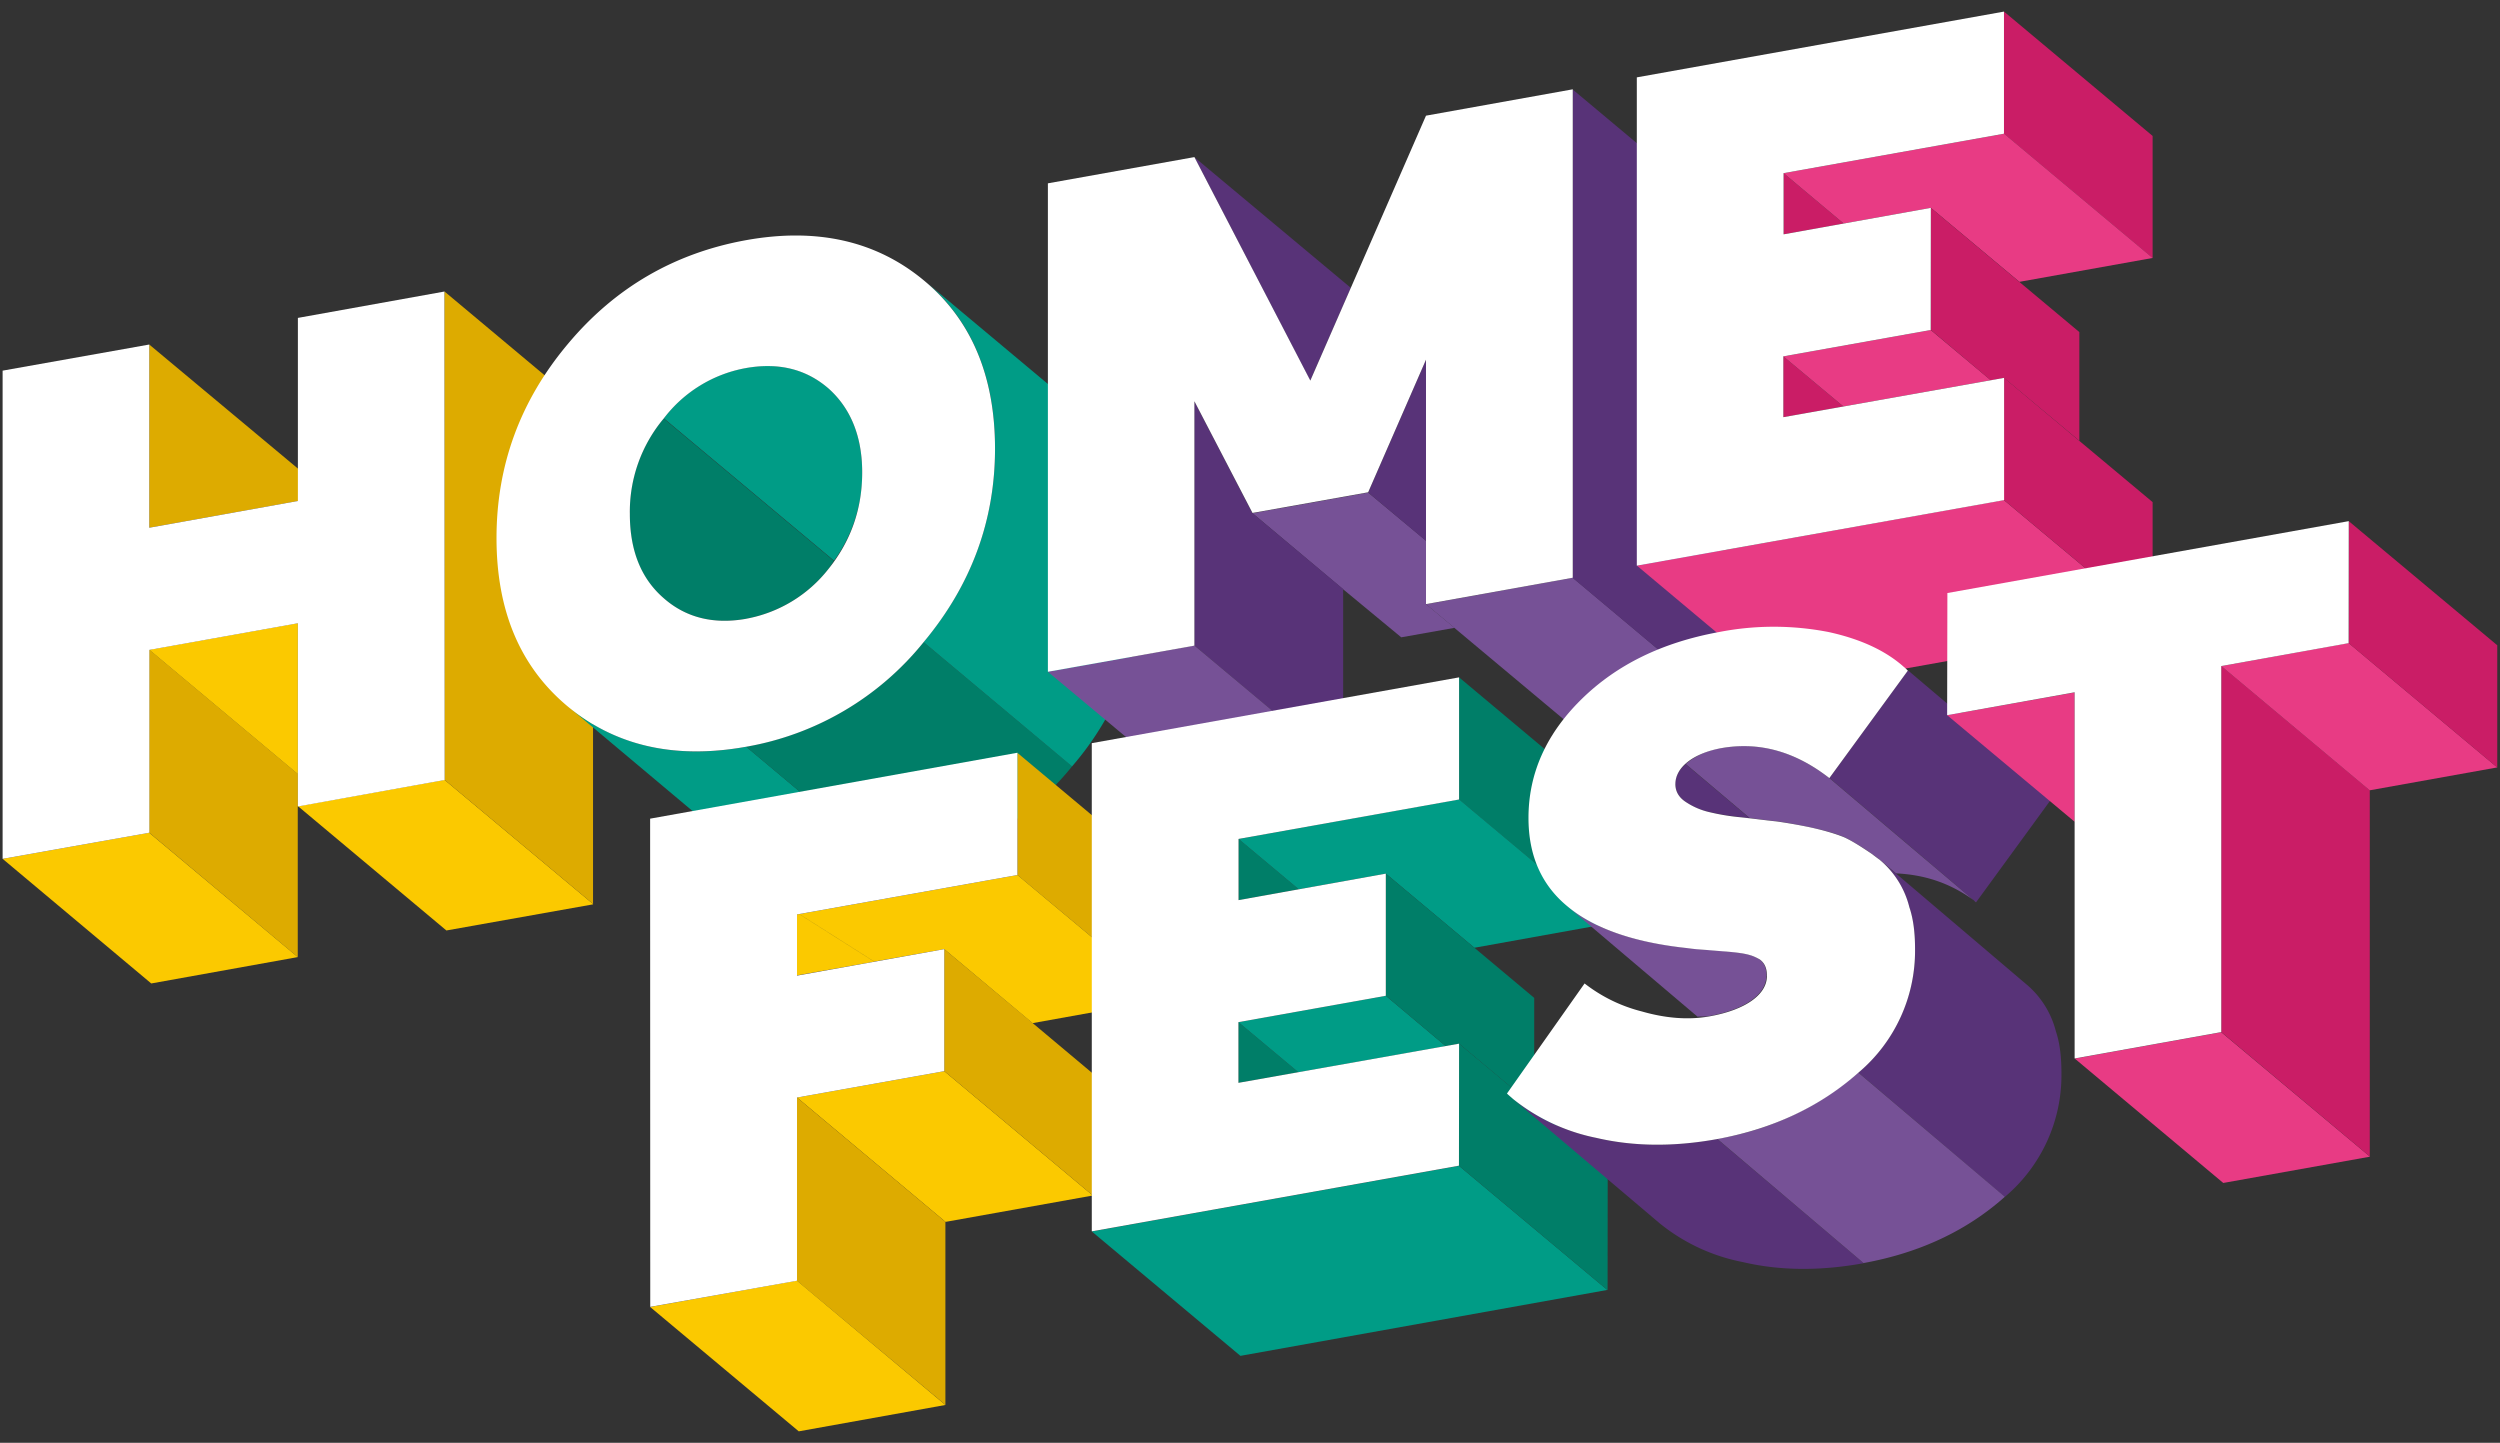
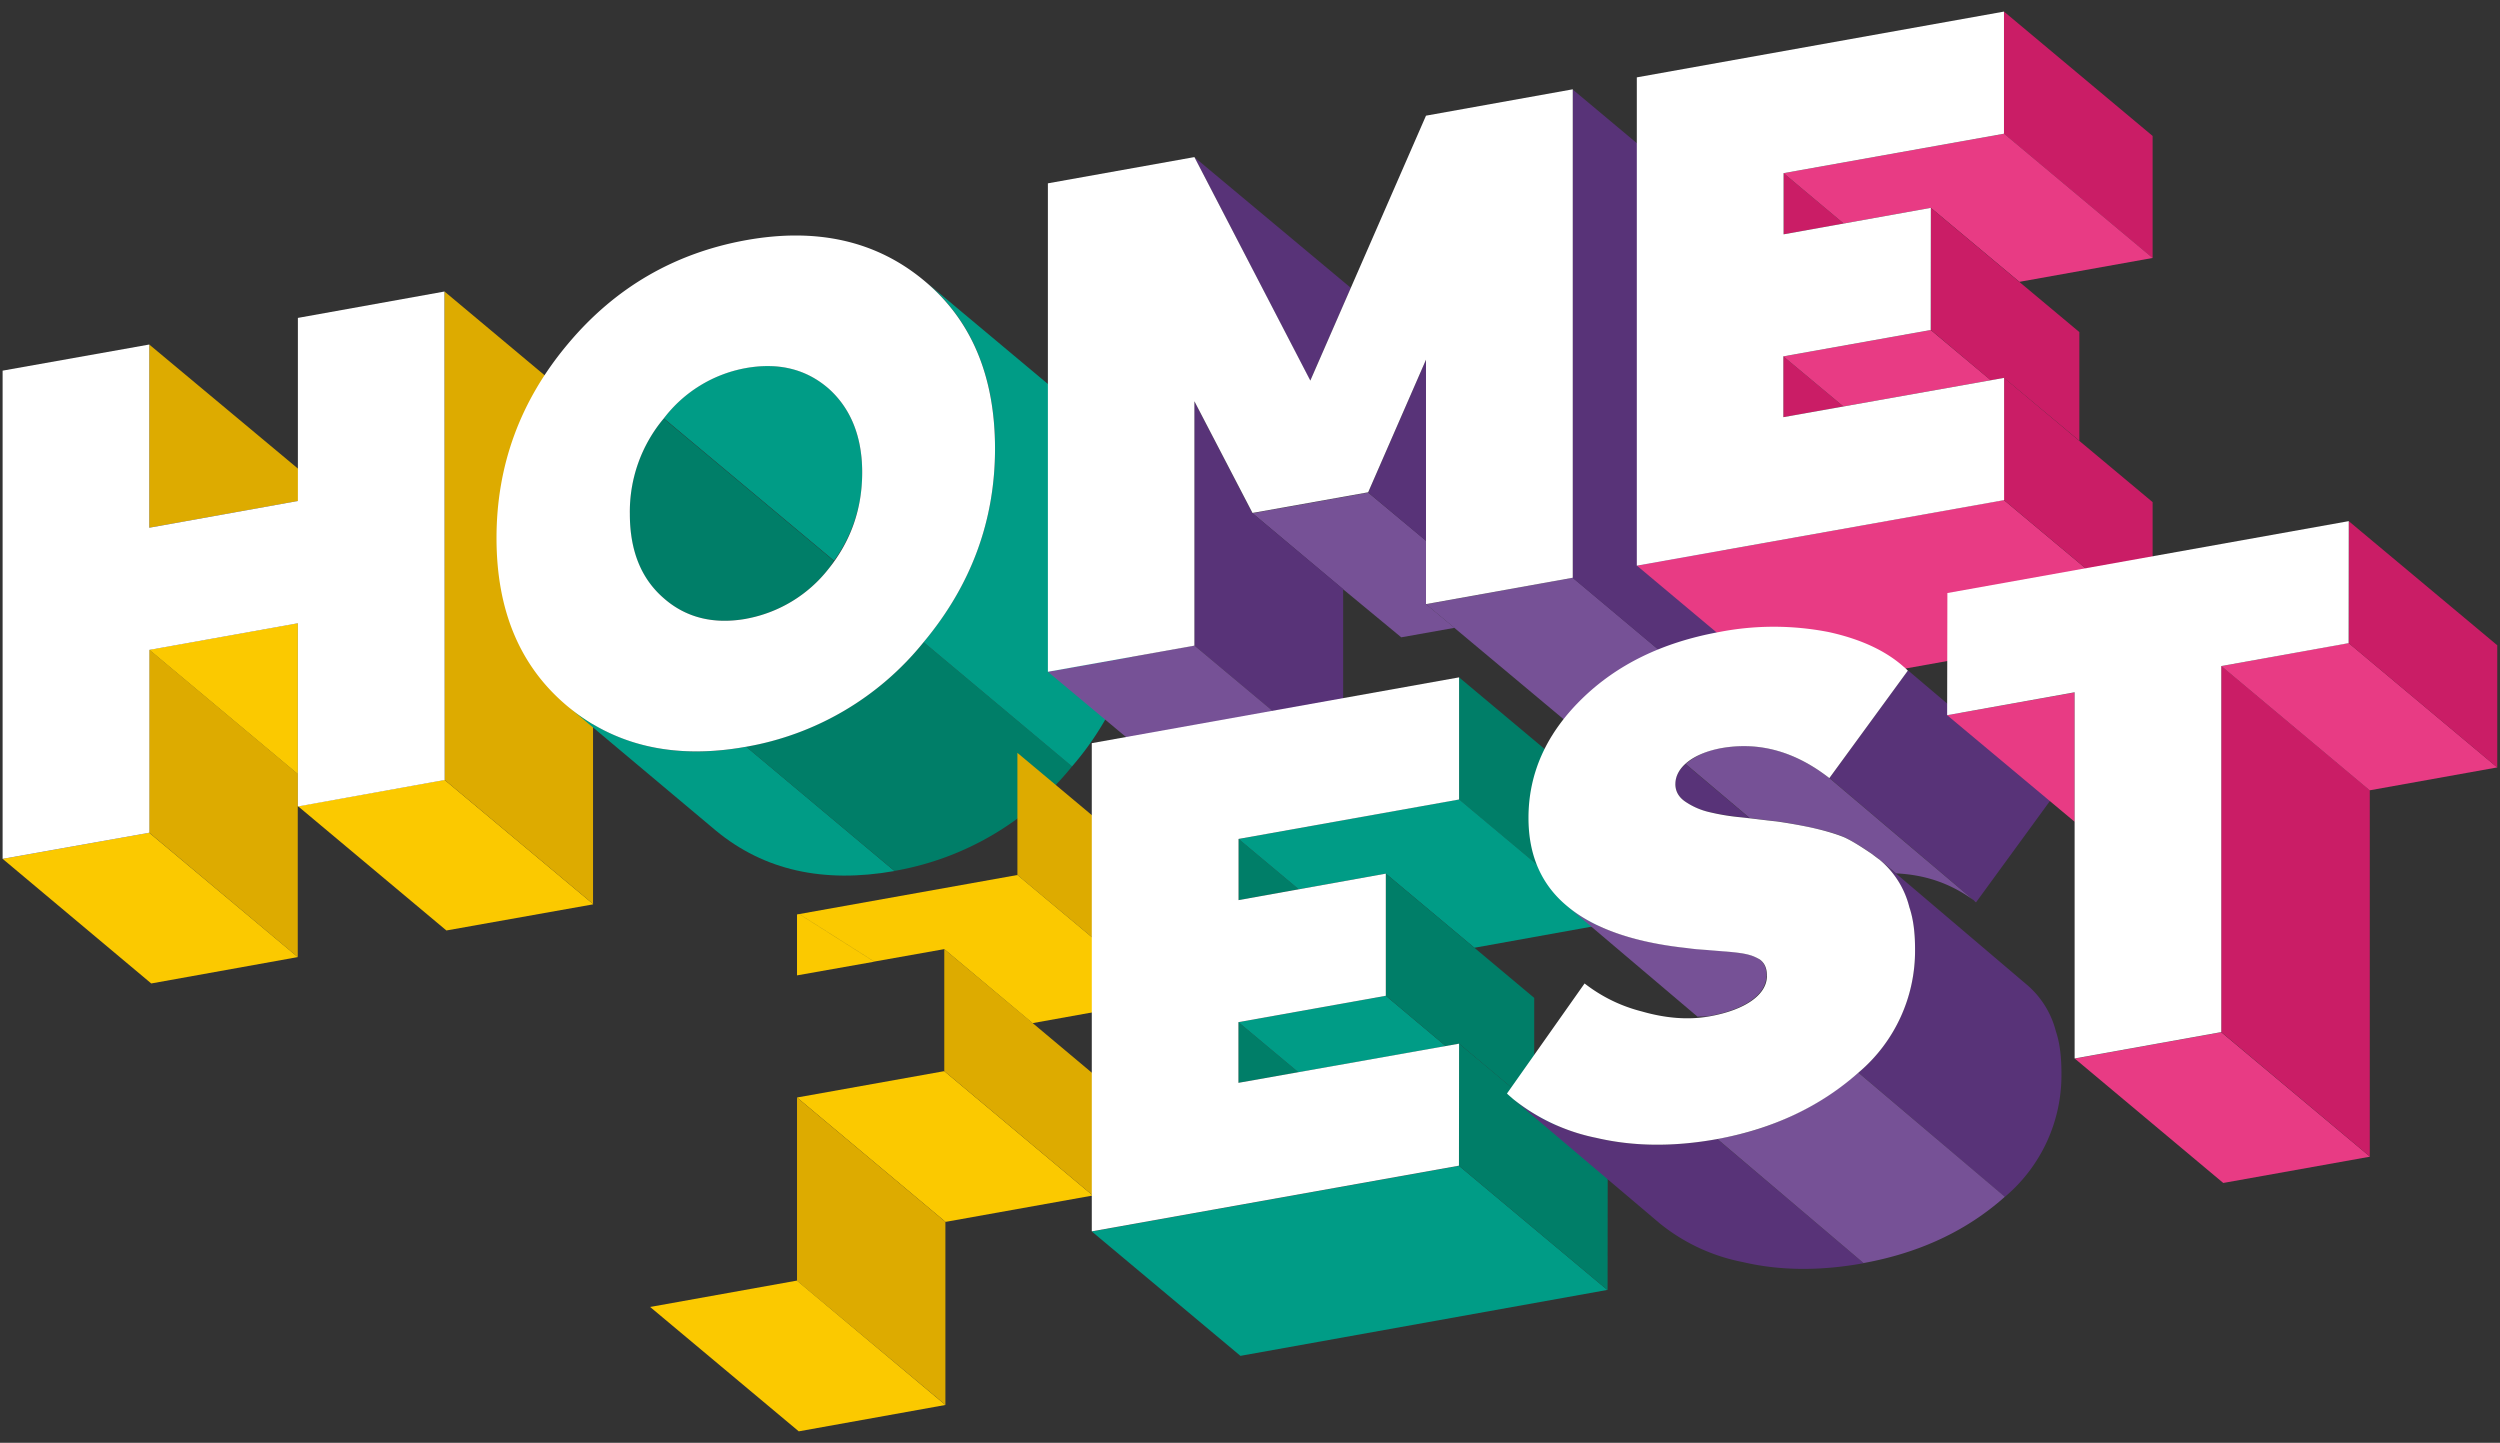
<svg xmlns="http://www.w3.org/2000/svg" width="201" height="116" fill="none">
  <rect width="100%" height="100%" fill="#333333" stroke="none" />
  <path d="M23.96 40.28v-2.6L12 27.7v14.73l11.96-2.15ZM23.95 64.8v-2.57L12 52.23v14.72l11.94 10V64.8Z" fill="#DDAB00" />
  <path d="m.21 69.05 11.95 10.02 11.78-2.12-11.95-10-11.78 2.1ZM23.95 50.1 12 52.24l11.95 10V50.1ZM35.74 62.7l-11.78 2.12 11.93 9.99 11.79-2.1v-.03L35.74 62.7Z" fill="#FBC900" />
  <path d="m47.68 33.43-11.95-10 .01 39.27 11.94 9.98V33.43Z" fill="#DDAB00" />
  <path d="M23.95 25.55v14.73L12 42.43V27.7L.21 29.8v39.25l11.8-2.1V52.25l11.94-2.14v14.73l11.8-2.13-.02-39.27-11.78 2.12Z" fill="#fff" />
  <mask id="a" style="mask-type:luminance" maskUnits="userSpaceOnUse" x="0" y="0" width="201" height="116">
    <path d="M200.79.93H.2v114.14H200.8V.93Z" fill="#fff" />
  </mask>
  <g mask="url(#a)">
    <path d="m45.67 56.8 11.91 10c3.85 3.17 8.62 4.24 14.34 3.23L60 60.04c-5.74 1.04-10.5-.08-14.32-3.23" fill="#009C86" />
    <path d="m86.2 61.62-11.95-10a23.48 23.48 0 0 1-14.27 8.41l11.93 9.99h.01a23.49 23.49 0 0 0 14.27-8.4Z" fill="#007E68" />
    <path d="M86.2 61.61a23.59 23.59 0 0 0 5.77-15.56c0-5.85-1.95-10.35-5.75-13.53l-11.95-10C78.1 25.69 80 30.22 80 36.06c0 5.8-1.92 10.99-5.75 15.56l11.94 10h.01ZM69.32 37.97c0-2.88-.92-5.14-2.69-6.73-1.8-1.56-4.01-2.12-6.64-1.66a10.63 10.63 0 0 0-6.62 4.05l13.69 11.45a12.02 12.02 0 0 0 2.27-7.1" fill="#009C86" />
    <path d="M53.36 33.64a11.68 11.68 0 0 0-2.73 7.69c0 2.93.88 5.19 2.73 6.77 1.76 1.55 3.99 2.12 6.62 1.65a10.94 10.94 0 0 0 6.64-4.02c.16-.2.28-.43.43-.63L53.36 33.65v-.01Z" fill="#007E68" />
    <path d="M74.26 22.53C78.1 25.7 80 30.24 80 36.07c0 5.8-1.92 10.99-5.75 15.57a23.48 23.48 0 0 1-14.27 8.4c-5.74 1.03-10.5-.08-14.32-3.23-3.84-3.19-5.74-7.7-5.74-13.55 0-5.84 1.9-11.04 5.74-15.61 3.8-4.54 8.58-7.3 14.32-8.34 5.67-1.02 10.44.04 14.28 3.22ZM59.98 49.75a10.91 10.91 0 0 0 6.64-4.02c1.78-2.22 2.7-4.8 2.7-7.75 0-2.88-.92-5.14-2.69-6.73-1.8-1.57-4.01-2.12-6.64-1.66a10.68 10.68 0 0 0-6.62 4.05 11.66 11.66 0 0 0-2.73 7.69c0 2.93.9 5.19 2.73 6.77 1.76 1.55 3.99 2.12 6.62 1.65" fill="#fff" />
  </g>
  <path d="m108.6 23.14-12.57-10.5 9.31 17.97 3.27-7.47Z" fill="#583378" />
  <path d="m138.38 56.45-11.93-10-11.8 2.13 2.28 1.9 9.66 8.08 11.8-2.1Z" fill="#765196" />
  <path d="m116.93 50.47-2.28-1.9v-5.1L110 39.6l-9.3 1.66 7.28 6.11 4.68 3.87 4.27-.76Z" fill="#765196" />
  <path d="M96.03 32.27V51.9l11.94 10h.02V47.36l-7.3-6.11-4.66-8.98Z" fill="#583378" />
  <path d="m84.25 54.01 11.97 10 11.76-2.11-11.95-10-11.78 2.11Z" fill="#765196" />
  <path d="M114.65 28.93 110 39.6l4.65 3.89V28.93ZM138.4 56.45V17.2l-11.95-10v39.27l11.93 10h.01Z" fill="#583378" />
  <path d="m126.45 7.18-11.8 2.12-9.3 21.3-9.32-17.97-11.78 2.11v39.27l11.78-2.1V32.26l4.67 8.98 9.3-1.66 4.65-10.66v19.65l11.8-2.12V7.18Z" fill="#fff" />
  <path d="M143.4 13.92v4.92l4.83-.87-4.83-4.05ZM161.12.93v9.82l11.95 10v-9.82l-11.95-10ZM143.38 28.65v4.89l4.83-.86-4.83-4.03Z" fill="#CA1D66" />
  <path d="m143.38 28.65 4.83 4.03 11.85-2.11-4.83-4.04-11.84 2.12ZM161.13 40.2l-29.52 5.28 11.93 10 29.52-5.29-11.94-9.98ZM173.07 20.74l-11.94-9.99-17.73 3.17 4.83 4.05 7.01-1.26 7.12 5.95 10.71-1.92Z" fill="#E83B84" />
  <path d="M173.07 50.19v-9.82l-5.9-4.93-6.04-5.06-.01 9.83 11.94 9.98h.01Z" fill="#CA1D66" />
  <path d="m167.18 26.7-4.82-4.03-7.12-5.96v9.82l4.82 4.05 1.06-.2 6.06 5.06V26.7Z" fill="#CA1D66" />
  <path d="M161.13.93 131.6 6.22v39.26l29.53-5.27v-9.83l-17.75 3.16v-4.89l11.85-2.12.01-9.82-11.84 2.13v-4.92l17.72-3.17V.93Z" fill="#fff" />
  <path d="m64.08 88.24 11.94 10 11.83-2.12v-.01l-11.93-9.99-11.84 2.12Z" fill="#FBC900" />
  <path d="m64.07 102.97 11.94 9.98V98.23l-11.93-9.99v14.73Z" fill="#DDAB00" />
  <path d="m52.27 105.08 11.95 10 11.79-2.12-11.94-10-11.8 2.12Z" fill="#FBC900" />
  <path d="m83.03 82.26-7.11-5.95v9.81l11.93 9.99.01-9.8-4.83-4.05ZM93.76 80.33l-.01-9.8-11.95-10v9.82l11.95 9.98Z" fill="#DDAB00" />
  <path d="M93.75 80.33 81.8 70.35l-17.54 3.14 6.03 3.82 5.63-1 7.1 5.95 10.73-1.93ZM64.08 73.52v4.9l6.21-1.1-6.04-3.83-.17.03Z" fill="#FBC900" />
-   <path d="m81.8 70.35-17.72 3.17v4.92l11.84-2.13v9.81l-11.84 2.12v14.73l-11.8 2.1-.01-39.25 29.53-5.3v9.83Z" fill="#fff" />
  <path d="M99.58 67.45v4.92l4.84-.87-4.84-4.05ZM129.26 74.27v-9.8l-11.95-10.01v9.82l11.94 10h.01ZM99.57 82.18v4.88l4.82-.85-4.82-4.03Z" fill="#007E68" />
  <path d="m99.57 82.18 4.82 4.03 11.85-2.1-4.82-4.05-11.85 2.12ZM117.3 93.73l-29.52 5.28 11.95 10 29.5-5.3-11.93-9.98ZM129.25 74.27l-11.94-10-17.73 3.18 4.84 4.05 7-1.26 7.12 5.96 10.71-1.93Z" fill="#009C86" />
  <path d="m129.25 103.72.01-9.82-5.9-4.93-6.05-5.06-.01 9.82 11.94 9.99h.01Z" fill="#007E68" />
  <path d="m123.35 80.23-4.81-4.03-7.12-5.96v9.82l4.82 4.05 1.07-.2 6.04 5.06v-8.74Z" fill="#007E68" />
  <path d="m117.31 83.91-17.74 3.15v-4.88l11.85-2.12v-9.82l-11.84 2.13v-4.92l17.73-3.17v-9.82l-29.53 5.29V99l29.52-5.28.01-9.82Z" fill="#fff" />
  <mask id="b" style="mask-type:luminance" maskUnits="userSpaceOnUse" x="0" y="0" width="201" height="116">
    <path d="M200.79.93H.2v114.14H200.8V.93Z" fill="#fff" />
  </mask>
  <g mask="url(#b)">
    <path d="M142.03 78.46c0-.59-.16-1.05-.6-1.35-.46-.26-.8-.4-1.68-.52-.84-.12-1.34-.12-2.54-.23-.6-.04-1.13-.08-1.57-.15-4.26-.45-7.47-1.55-9.6-3.32l9.53 8.08.91.77c.3-.03.62.01.9-.04 2.84-.5 4.64-1.72 4.64-3.24" fill="#765196" />
    <path d="M134.7 63.03c0 .6.29 1.1.85 1.46.6.4 1.19.64 1.81.78.6.15 1.47.3 2.58.43l.74.09-5.16-4.36c-.51.47-.84 1.01-.84 1.61M165.18 63.9l-.33-.31-11.8-9.99.34.3-6.3 8.65 11.79 9.99 6.3-8.64ZM128.3 91.47a15.55 15.55 0 0 1-6.68-3.13l11.8 10a15.2 15.2 0 0 0 6.7 3.13c2.97.7 6.21.73 9.72.09l-11.78-9.99c-3.53.64-6.76.6-9.75-.09M165.74 86.28c0-1.26-.12-2.4-.45-3.37a7.27 7.27 0 0 0-2.44-3.83l-9.53-8.1-.87-.74-1.38-1.15a7.2 7.2 0 0 1 2.43 3.84c.33.98.47 2.11.47 3.37a12.8 12.8 0 0 1-4.56 9.93l11.78 10a12.79 12.79 0 0 0 4.55-9.94" fill="#583378" />
    <path d="m161.2 96.23-11.8-10a22.87 22.87 0 0 1-11.34 5.33l11.77 9.99c4.51-.82 8.3-2.6 11.35-5.32M158.87 72.54l-11.8-9.99c-2.76-2.15-5.66-2.95-8.68-2.4a5.65 5.65 0 0 0-2.86 1.27l5.16 4.36c.84.1 1.58.2 2.13.25.72.1 1.63.26 2.78.5 1.12.24 2.03.5 2.7.79a17.07 17.07 0 0 1 2.76 1.75l1.38 1.15c2.19.1 4.35.72 6.43 2.3" fill="#765196" />
    <path d="m151.06 69.08-.6-.45c-.8-.54-1.5-.99-2.16-1.3-.67-.28-1.58-.55-2.7-.8a42.7 42.7 0 0 0-2.78-.49c-.72-.07-1.67-.2-2.87-.33a18.07 18.07 0 0 1-2.58-.43 5.68 5.68 0 0 1-1.8-.78c-.57-.36-.87-.85-.87-1.46 0-1.35 1.45-2.48 3.7-2.89 3.02-.53 5.91.25 8.68 2.41l6.31-8.64c-.1-.1-.2-.21-.32-.3-1.47-1.31-3.48-2.24-6.03-2.8a22.98 22.98 0 0 0-8.85 0c-4.53.83-8.2 2.61-11.04 5.4-2.84 2.79-4.26 5.97-4.26 9.54 0 3.03 1.05 5.42 3.18 7.15 2.13 1.76 5.34 2.87 9.6 3.32.44.07.97.11 1.57.15 1.2.11 1.7.12 2.55.23.87.12 1.21.26 1.68.52.43.3.6.76.59 1.35 0 1.52-1.8 2.74-4.64 3.24-1.69.3-3.5.15-5.42-.4a12.46 12.46 0 0 1-4.6-2.25l-6.24 8.85c.16.16.32.28.48.43a15.6 15.6 0 0 0 6.68 3.13c2.98.7 6.22.74 9.75.1 4.5-.83 8.28-2.61 11.36-5.35a12.8 12.8 0 0 0 4.54-9.93c0-1.27-.13-2.4-.46-3.37a7.2 7.2 0 0 0-2.43-3.84" fill="#fff" />
  </g>
  <path d="m156.55 57.5 10.25 8.57v-10.4l-10.25 1.83ZM166.8 85.1l11.95 10.01L190.53 93v-.02l-11.94-9.99-11.79 2.12Z" fill="#E83B84" />
  <path d="m178.59 82.98 11.94 10V63.54l-11.94-10v29.43Z" fill="#CA1D66" />
  <path d="m178.59 53.55 11.94 10v-.01l10.25-1.84-11.95-10-10.24 1.85Z" fill="#E83B84" />
  <path d="m188.83 51.71 11.95 10v-9.83l-11.94-9.98v9.81Z" fill="#CA1D66" />
  <path d="m156.55 57.5 10.25-1.84V85.1l11.79-2.12V53.55l10.24-1.84.01-9.81-32.27 5.78-.02 9.82Z" fill="#fff" />
</svg>